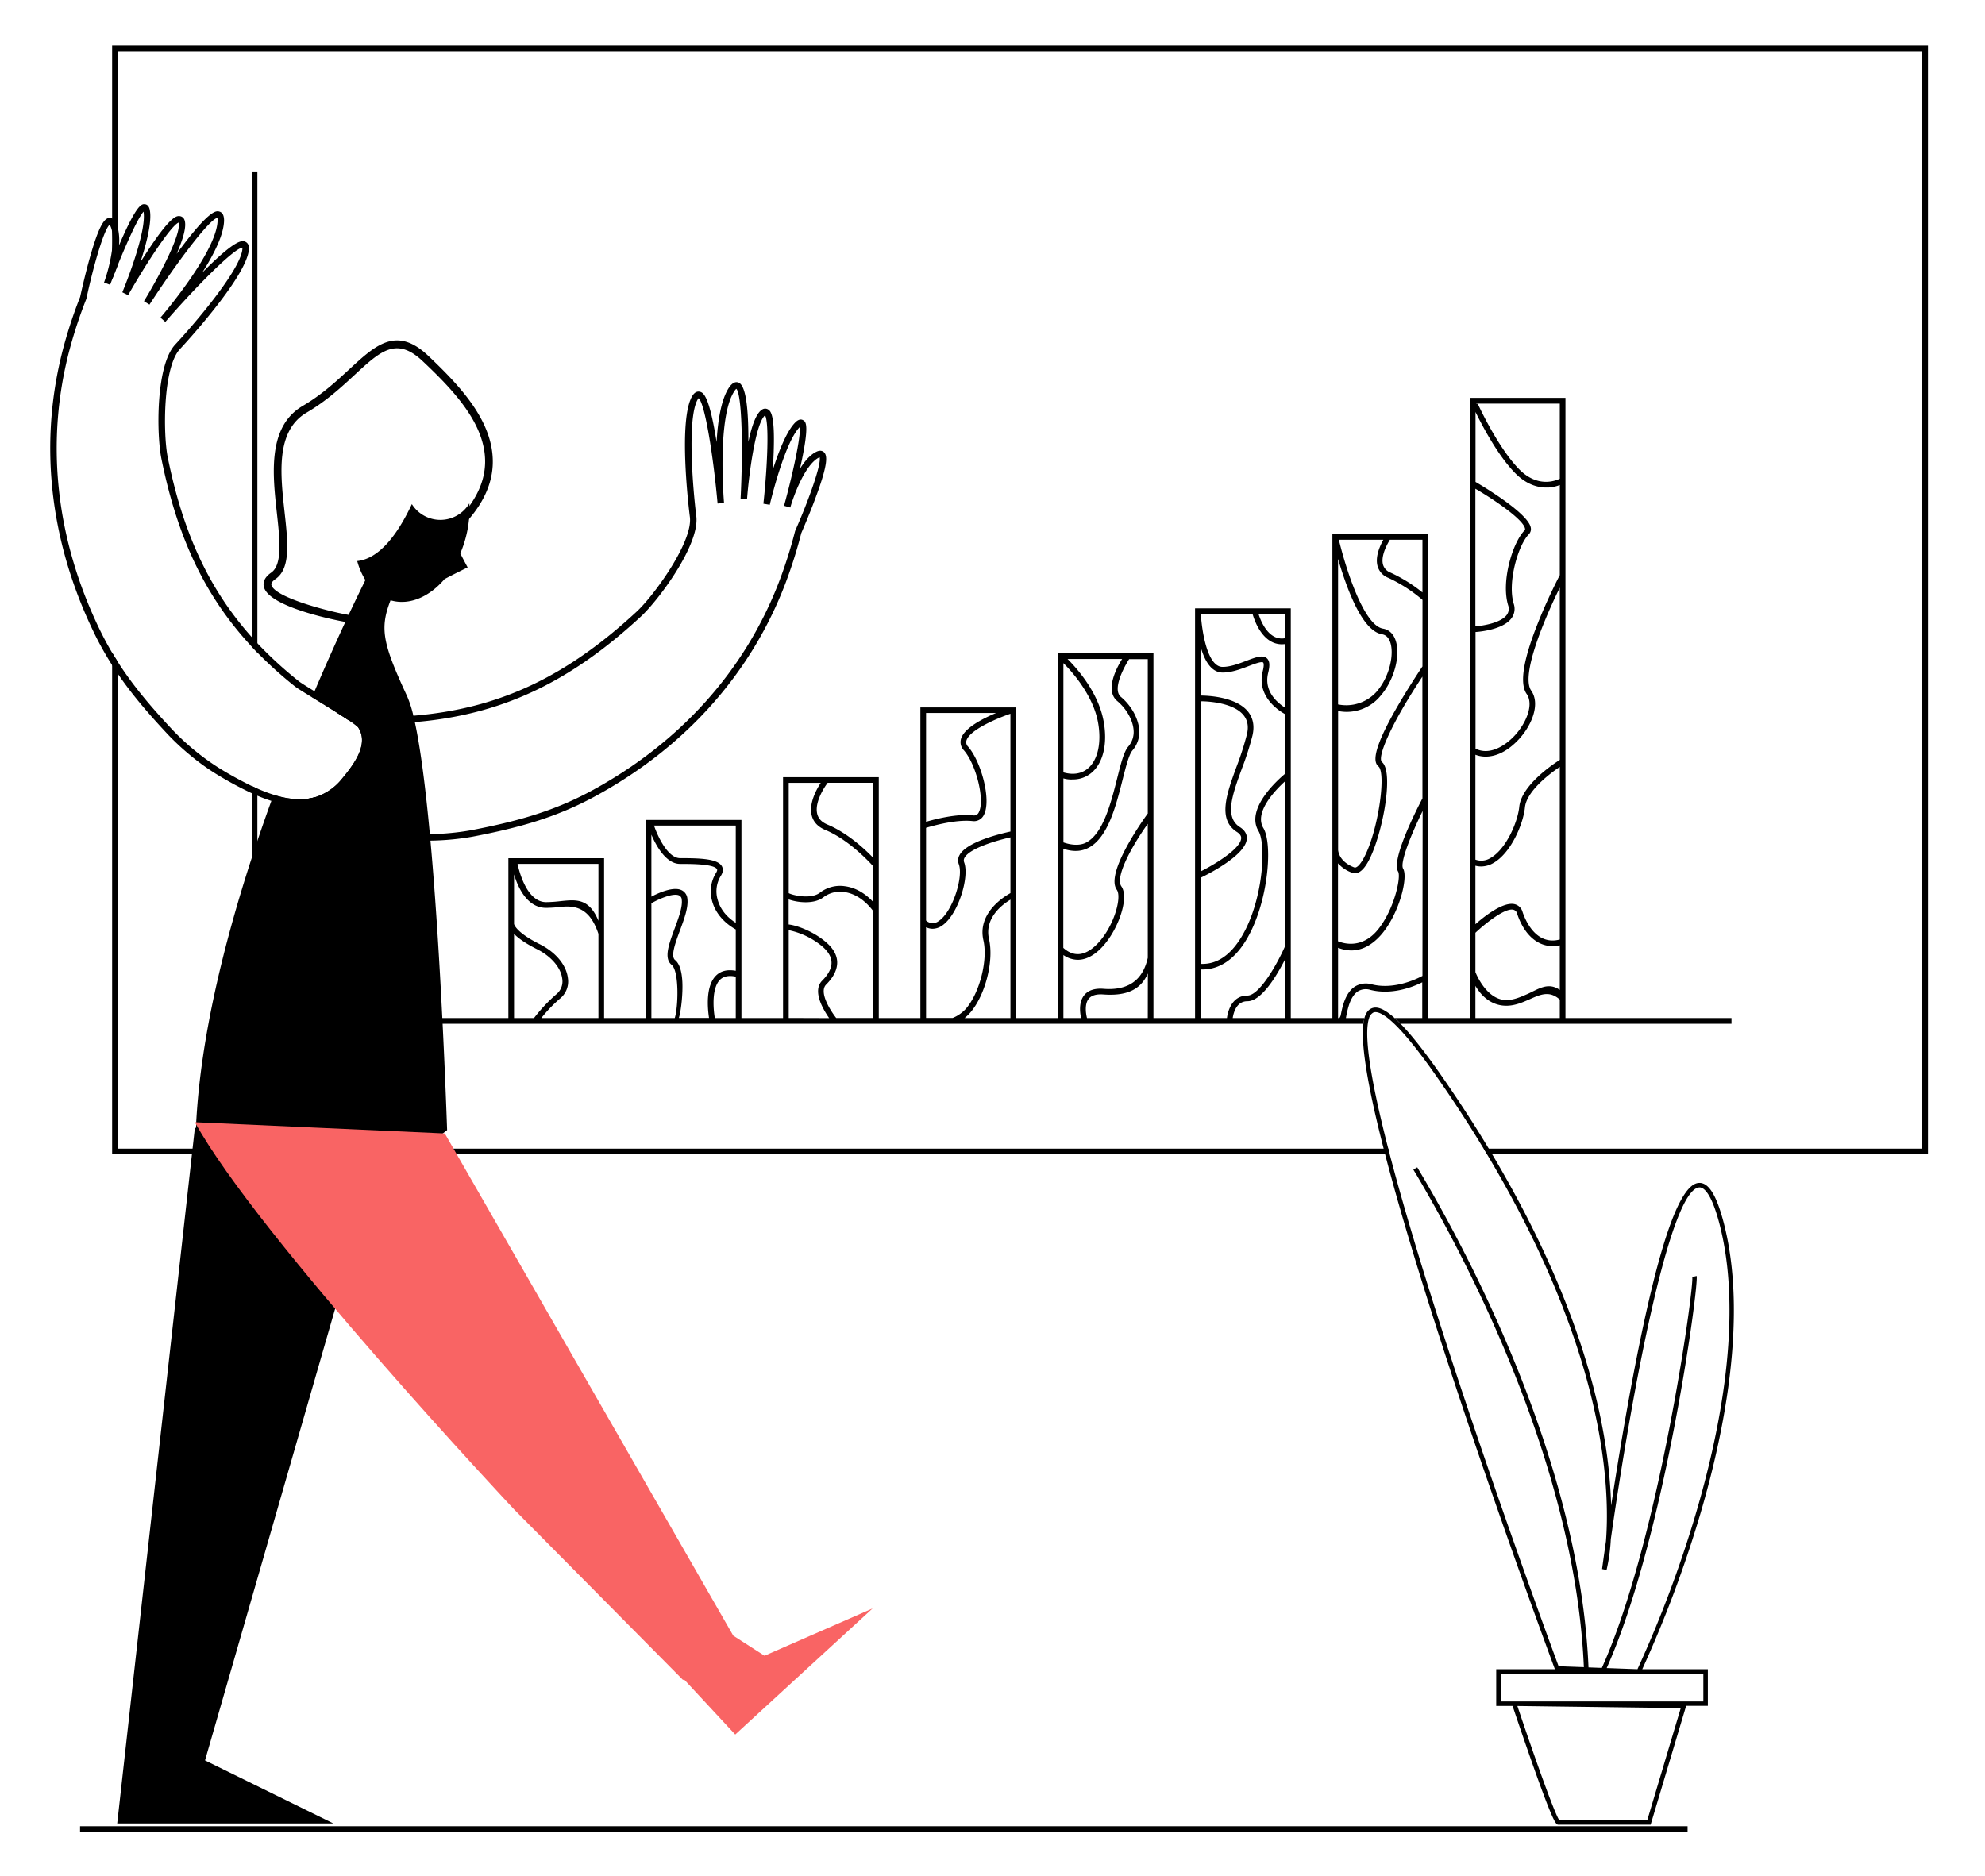
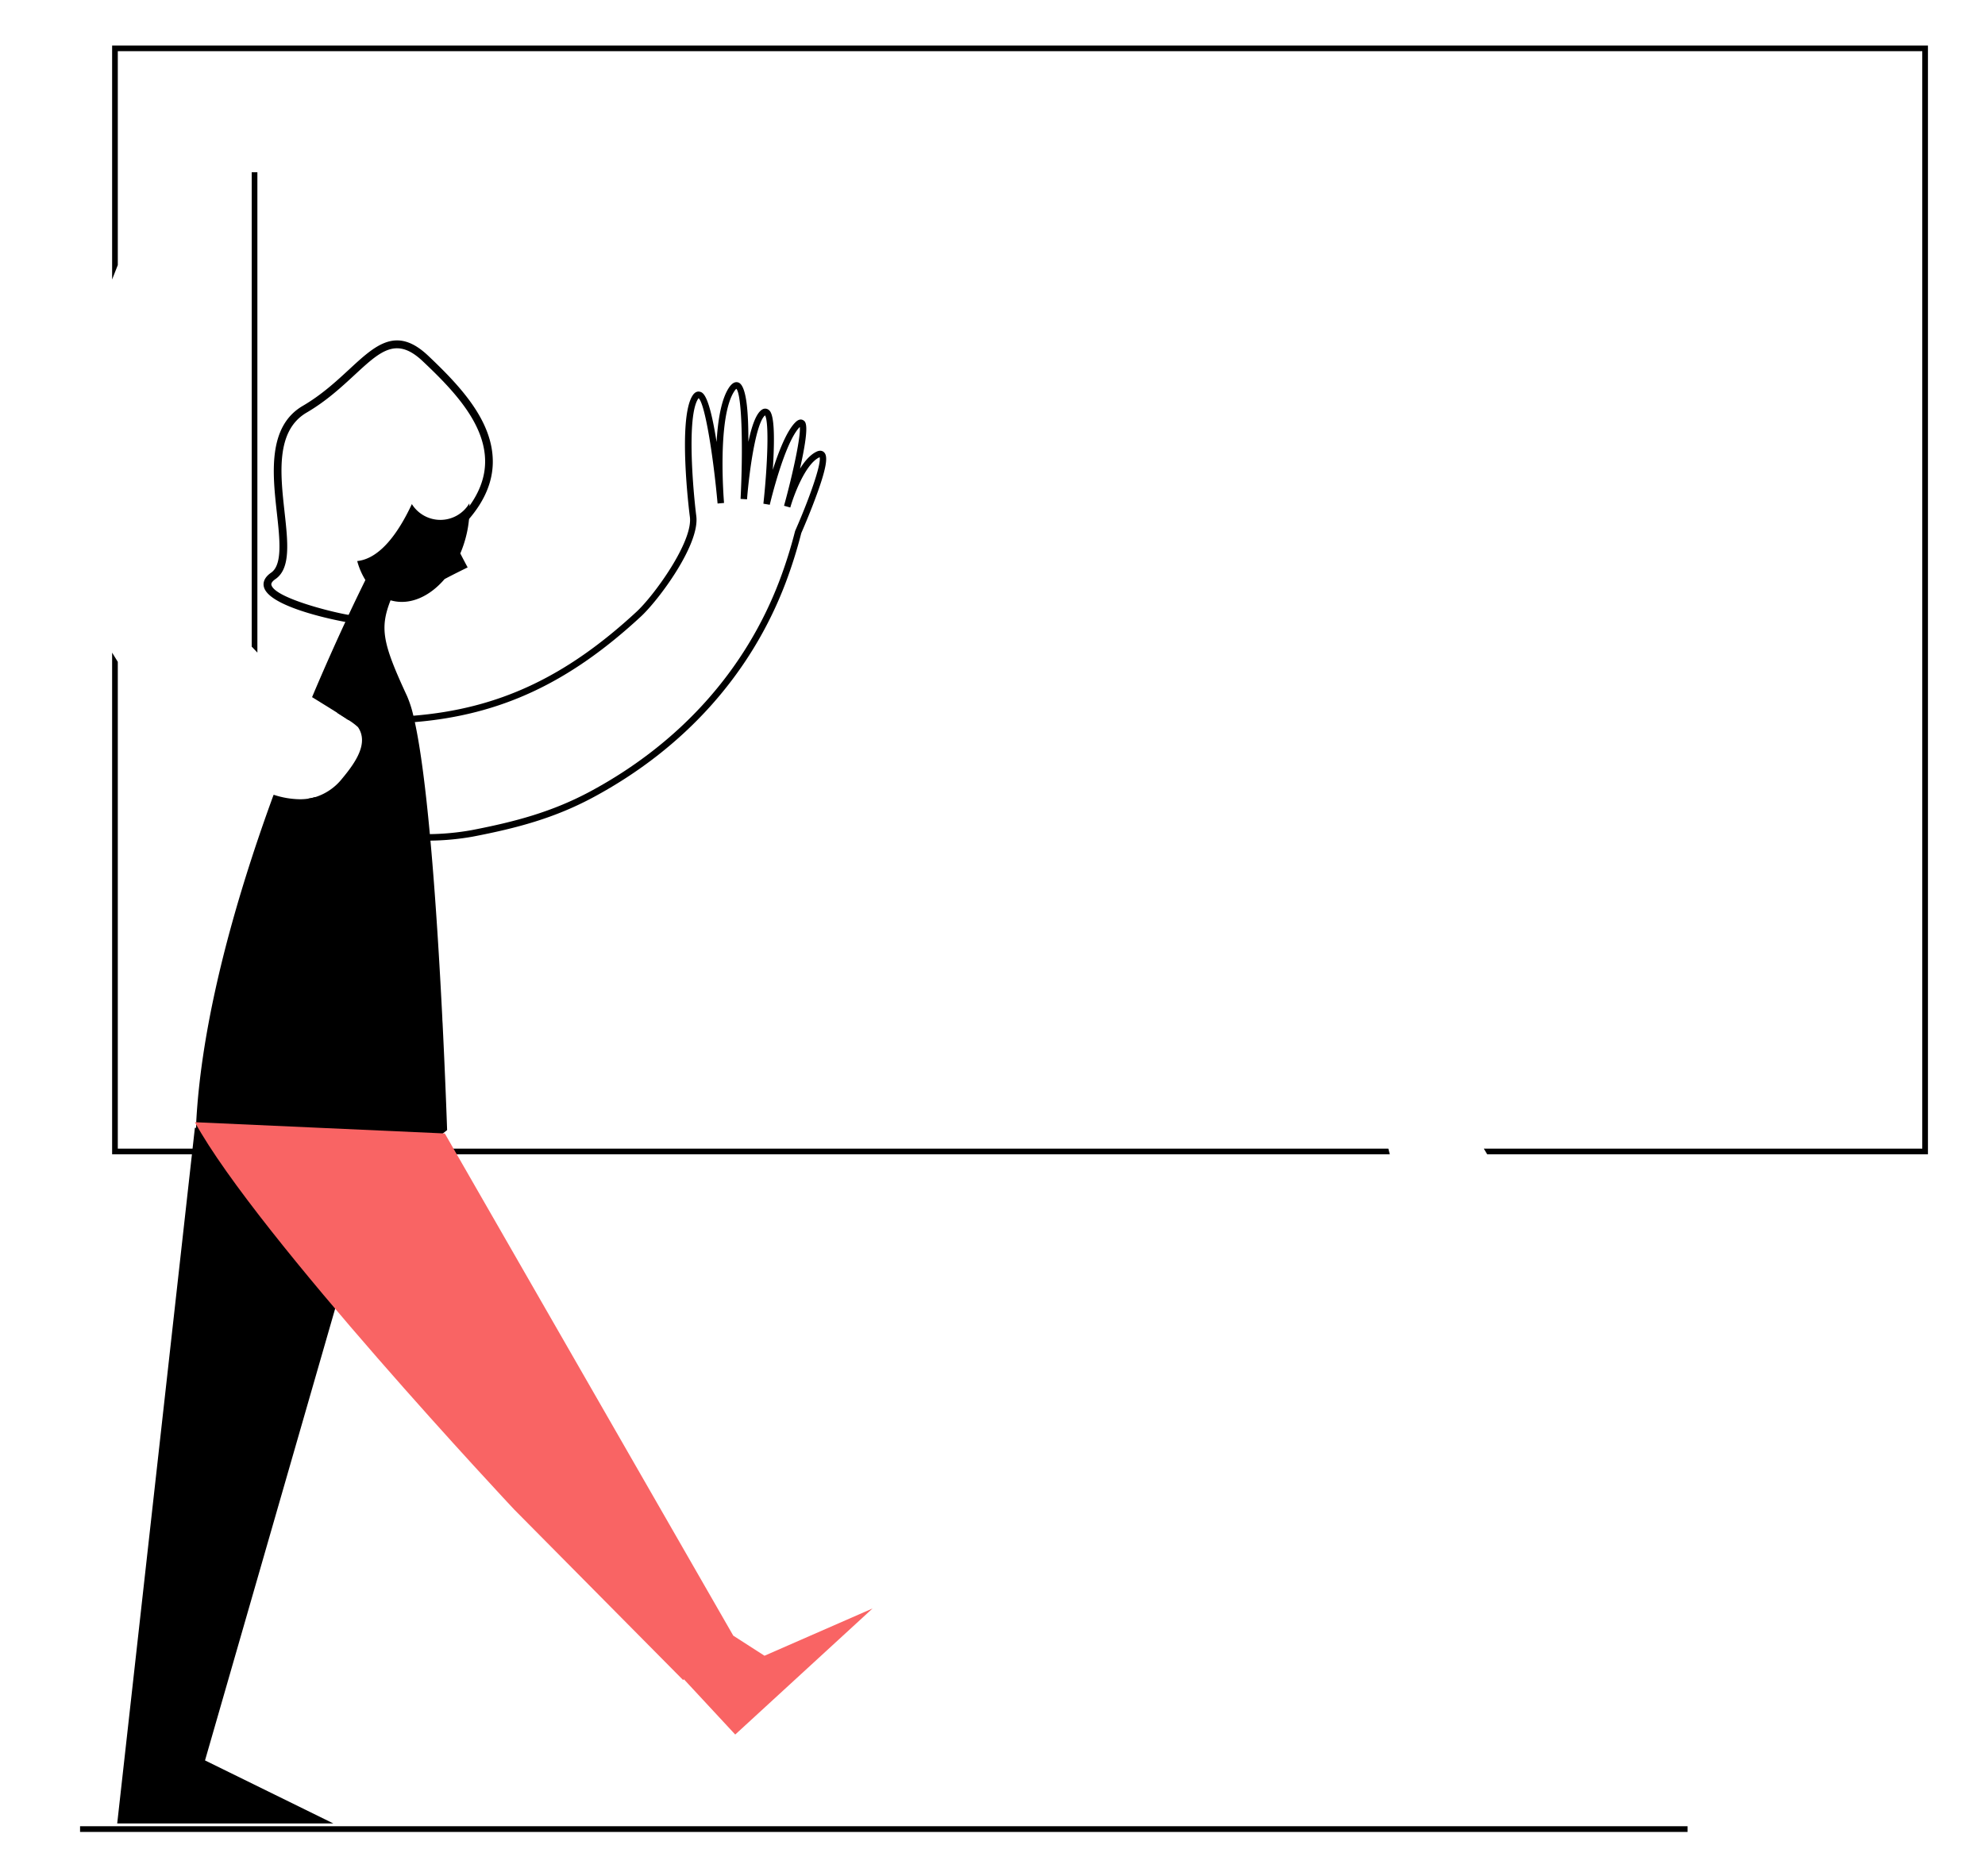
<svg xmlns="http://www.w3.org/2000/svg" id="Capa_1" data-name="Capa 1" viewBox="0 0 881.66 833.19">
  <title>Mesa de trabajo 49</title>
  <path d="M616.65,510.24H52.32V294q-1.29-2-2.52-4.09V512.76H617.3C617.08,511.91,616.86,511.07,616.65,510.24ZM49.8,20.24V124.15c.82-2.13,1.67-4.29,2.52-6.41v-95H853.8V510.24H659.05l1.51,2.52H856.32V20.24Z" />
  <path d="M114.32,76.5V289.89c-.86-.88-1.69-1.76-2.52-2.65V76.5Z" />
-   <path d="M299.16,453.26a.37.37,0,0,1-.25.12Z" />
  <path d="M366,200.9c-.47-.46-1.55-1.11-3.35-.25-2.8,1.34-5.26,4.23-7.33,7.56l.15-.66c4.23-19.13,2.43-20.2,1.25-20.9-.7-.41-1.85-.6-3.37.88-3.87,3.74-7.49,13-10.11,21.2.09-1.36.17-2.75.24-4.15,1.05-20.61-1.23-22-2.33-22.7a2.51,2.51,0,0,0-2.75.12c-2.61,1.67-4.59,7.52-6,14.27,0-9.18-.26-24.94-4.47-26.37-1.36-.46-2.69.23-4,2.07-3.58,5.17-5.1,14.82-5.65,24.39-3.37-21.38-6.1-22-7.45-22.35-.86-.21-2.13-.06-3.29,1.8-6.46,10.37-1.53,50.86-1.12,53.84h0c1.39,11.06-16,35-23.71,42.1-31.39,29.06-61.36,43.11-99.08,46.18q-3.28.27-6.66.43c-1,.05-5.45-.29-10.15-.65-4.43-.34-8.19-.61-11.33-.8-2.25-.15-4.18-.25-5.81-.31,1.74,1.1,3.41,2.17,4.85,3.13,1.8.11,3.67.24,5.48.37,2.41.16,4.71.34,6.59.48,6,.46,9.38.71,10.51.65,2.43-.11,4.81-.27,7.17-.47h0c38.2-3.19,68.58-17.46,100.38-46.89,7.85-7.27,26.2-31.89,24.61-44.58-1.48-11.76-4.24-44,.72-52a2.73,2.73,0,0,1,.3-.41c2.84,2.41,6.56,25.87,8.43,46.79l2.87-.25h0c-.05-.59-3.23-38.38,4.71-49.84a4.11,4.11,0,0,1,.75-.88c2.56,2.75,3,27.25,1.88,48.92l2.87.18c1-12.84,4-34,8-37.29,1.86,3,1.11,22.32-.73,39.24l2.83.48c.07-.28,6.52-27.75,13.34-34.56.48,4.19-3.06,20.73-7,35l2.78.77c1.46-5.17,6.61-19.26,12.86-22.26l.17-.07c.85,3.08-4.84,19.05-10.84,32.64l-.08.23a203.94,203.94,0,0,1-6.85,21.77c-15.12,39.88-44.17,72.31-84,93.76-17,9.13-33.38,13.5-52.81,17.25a113,113,0,0,1-18.5,1.77c-2.61,0-5.19,0-7.6-.22-16.11-1.3-33.08-3.68-41.6-13.82a21.22,21.22,0,0,1-1.78-2.42,21.85,21.85,0,0,1-3,.66,22.56,22.56,0,0,0,1.72,2.57,29.94,29.94,0,0,0,10.83,8.57c9.12,4.52,21.15,6.31,33.59,7.31,2,.16,4.22.24,6.42.24.56,0,1.11,0,1.67,0A115.79,115.79,0,0,0,210,371.64c19.69-3.79,36.35-8.23,53.62-17.53,40.47-21.79,70-54.74,85.35-95.28a207,207,0,0,0,6.92-22c.43-1,3.65-8.36,6.46-16C368,205.67,367.41,202.29,366,200.9Z" />
  <path d="M190.16,158c-14.09-13.31-23.35-4.75-35.07,6.09-5.75,5.31-12.26,11.33-20.61,16.2-15.75,9.19-13.4,30.45-11.51,47.52,1.31,11.85,2.55,23.05-2.54,26.57-3.54,2.45-3.66,5-3.14,6.61,2.48,8,26.86,13.58,36.07,15.28a34.26,34.26,0,0,0,3.44.54h.66l12.82-11.47,6-5.38,21.3-19.06,3.07-2.74,1.16-1a71.09,71.09,0,0,0,6.47-6.56h0c6.93-8.07,10.49-16.47,10.6-25.09C219.13,187,204.19,171.29,190.16,158Zm9.37,76.56-.26.23-.77.69-20.4,18.26-10.8,9.66-11.11,9.94c-.37,0-.82-.11-1.37-.2h0c-7.76-1.28-32.49-7.53-34.24-13.18-.1-.3-.39-1.24,1.81-2.76,6.77-4.69,5.49-16.31,4-29.76-1.87-16.93-4-36.11,9.83-44.18,8.67-5.06,15.33-11.22,21.21-16.65,7.35-6.8,12.86-11.9,18.9-11.9,3.5,0,7.17,1.71,11.48,5.79,13.5,12.74,27.88,27.77,27.66,44.91-.09,6.56-2.43,13.05-7,19.38A62,62,0,0,1,199.53,234.6Z" />
  <path d="M173.46,266.67c-4.85,12.5-3.55,19.07,7.33,42.52a49.85,49.85,0,0,1,2.81,8.74c.22.9.44,1.85.65,2.83h0c2.61,12,4.83,29.86,6.68,49.83.09,1,.18,1.91.26,2.87,2.34,25.89,4.07,54.89,5.27,78.78,0,.85.09,1.69.13,2.52,1.34,27.24,2,47.24,2,47.24-.62.5-1.24,1-1.86,1.46q-4.87,3.78-9.63,6.78c-1.39.89-2.78,1.73-4.15,2.52a93.79,93.79,0,0,1-19.71,8.65c-27.88,8.48-50.45-.55-63.59-8.65-1.39-.86-2.68-1.7-3.85-2.52-1.51-1.05-2.84-2-4-2.94h0A53.75,53.75,0,0,1,87,503.14c0-.71,0-1.43.09-2.14,0-.47,0-.94.06-1.42s0-.7,0-1.05C89.15,461,99.38,419.32,111.8,381.15q1.24-3.84,2.52-7.62,3.06-9.07,6.23-17.81c.32-.9.64-1.79,1-2.68a38.57,38.57,0,0,0,11.64,2,25.13,25.13,0,0,0,3.81-.28,21.85,21.85,0,0,0,3-.66A24.56,24.56,0,0,0,152,345.81C158.16,338.44,163.77,330,159,323a28.25,28.25,0,0,0-4.46-3.31c-1.44-1-3.11-2-4.85-3.13-3.37-2.13-7-4.35-9.64-6l-1.44-.88c.38-.9.76-1.79,1.13-2.68,5.06-11.9,9.75-22.32,13.66-30.75.5-1.08,1-2.12,1.45-3.13h0c3.17-6.76,5.74-12,7.44-15.46a31.67,31.67,0,0,1-3.63-8.43c10.28-1.1,18.44-12.83,24.27-25.31a14.94,14.94,0,0,0,25.53-.32A49,49,0,0,1,207,238.27a51,51,0,0,1-2.55,7.57c1.76,3.44,3.26,6.21,3.26,6.21s-6.4,3.12-10.25,5.19c-6.59,7.71-15.21,11.64-23.31,9.6Z" />
-   <path d="M114.32,350.29v3.12c2.09.88,4.17,1.66,6.23,2.31.32-.9.64-1.79,1-2.68A70,70,0,0,1,114.32,350.29Zm47-28.89a7.05,7.05,0,0,0-1.35-1.3c-1-.81-2.49-1.86-4.52-3.19-3.24-2.14-7.83-5-13.94-8.74l-1.82-1.11c-3.3-2-6.13-3.79-6.8-4.32a173.83,173.83,0,0,1-18.58-17Q113,284.35,111.8,283c-19-21.29-30.59-46.46-37.31-79.91-2.07-10.3-2.15-39.87,5.41-48,.29-.3,29.8-31.91,30.65-44.34.15-2.18-.79-3-1.61-3.38-1.28-.54-3.88-1.61-19.13,13.75C95,113,99.39,104.31,99.52,98c0-2.23-.63-3.57-2-4s-4.33-1.33-19.07,18.76c2.78-6.33,4.6-12.23,3.47-15.11A2.51,2.51,0,0,0,79.76,96c-1.3-.11-4-.29-15.19,17-.76,1.18-1.51,2.35-2.23,3.51,2.68-8.19,5.17-17.81,4.22-23.11-.37-2.08-1.41-2.61-2.21-2.68-1.38-.12-3.46-.31-11.23,17.67l-.27.62a24.17,24.17,0,0,0-.53-7.86,11.17,11.17,0,0,0-1-2.56A3.36,3.36,0,0,0,49.8,97a2.34,2.34,0,0,0-1.33-.2c-2,.29-4.39,2.71-8.75,18.32-2.18,7.84-3.89,15.7-4.12,16.75a208,208,0,0,0-7.26,21.86C17.05,195.6,21.68,239.59,41.72,281a140.67,140.67,0,0,0,8.08,14.46q1.23,1.93,2.52,3.82c6.49,9.53,14,18.19,22.59,27.34a108.9,108.9,0,0,0,9.26,8.6,99.92,99.92,0,0,0,11.59,8.43,156.17,156.17,0,0,0,16,8.69q1.26.58,2.52,1.11c2.09.88,4.17,1.66,6.23,2.31a42.28,42.28,0,0,0,12.65,2.16,28.54,28.54,0,0,0,5.49-.52,24.92,24.92,0,0,0,3.05-.81,27.53,27.53,0,0,0,12.5-8.9C158.37,342.69,168,331.08,161.33,321.4ZM152,345.81A24.56,24.56,0,0,1,140,354.13a21.85,21.85,0,0,1-3,.66,25.13,25.13,0,0,1-3.81.28,38.57,38.57,0,0,1-11.64-2,70,70,0,0,1-7.2-2.75c-.83-.36-1.67-.75-2.52-1.15a165.83,165.83,0,0,1-14.54-8A109.74,109.74,0,0,1,77,324.61c-9.58-10.19-17.76-19.75-24.69-30.6q-1.29-2-2.52-4.09c-1.94-3.26-3.76-6.65-5.49-10.22C24.57,239,20,195.67,31.12,154.5a204.24,204.24,0,0,1,7.2-21.66l.07-.23c3.09-14.53,7.83-30.81,10.33-32.81l.09.16a9.88,9.88,0,0,1,1,3,27.61,27.61,0,0,1,0,7.66,73.21,73.21,0,0,1-3.6,14.88l2.7,1,.9-2.38c.82-2.13,1.67-4.29,2.52-6.41,4.45-11,9.18-21.23,11.43-23.69,1.54,9.51-9.32,35.56-9.43,35.82l2.58,1.27c8.43-14.8,19.16-30.94,22.4-32.23,1.43,4.81-8.61,23.87-15.37,34.91l2.44,1.53c11.8-18.21,26.49-37.82,30.17-38.55a4.2,4.2,0,0,1,.1,1.15c-.28,14-25.13,42.88-25.38,43.17L73.43,143c13.78-15.86,30.53-32.7,34.24-33a2.68,2.68,0,0,1,0,.52c-.64,9.31-21.77,33.86-29.85,42.53-8.72,9.36-8.27,40.06-6.16,50.54,7.09,35.25,19.49,61.47,40.13,83.64.83.89,1.66,1.77,2.52,2.65A180.3,180.3,0,0,0,131.11,305c.79.63,3.25,2.16,7.46,4.74l1.44.88c2.66,1.63,6.27,3.85,9.64,6,1.74,1.1,3.41,2.17,4.85,3.13A28.25,28.25,0,0,1,159,323C163.77,330,158.16,338.44,152,345.81Z" />
  <path d="M86.56,501,52.06,810h96l-57-28L165,525.29S131,445.33,93.56,501Z" />
  <path d="M387.56,714.5l-48,21-13.87-8.92L197.56,503.5l-111-5c27.59,50.37,141.78,172,141.78,172l75.06,75.79.37-.33,22.79,24.55Z" fill="#f96464" />
-   <path d="M755.05,673.08c10.8-36.46,21.38-88.66,10.48-130.2-3.19-12.14-6.67-17.69-11-17.41-8.77.55-18.36,28.88-29.32,86.6-3.87,20.44-7.2,41-9.6,56.72a216.21,216.21,0,0,0-3.1-30.45c-7.84-45.65-28.45-89.74-49.66-125.45-.5-.85-1-1.69-1.51-2.52-7.47-12.43-15-23.8-22-33.81-7.31-10.44-12.87-17.28-17.14-21.67l-.13-.13c-.88-.9-1.71-1.69-2.48-2.39l-.15-.13c-5.78-5.21-8.71-5.12-10.55-4.15-1.09.57-2.18,1.67-2.87,4.15a.65.65,0,0,0,0,.13,16.14,16.14,0,0,0-.46,2.39s0,.08,0,.13c-.82,6.61.34,19.45,6.4,44.86q1.21,5.06,2.64,10.62c.21.83.43,1.67.65,2.52,6,23.06,14.74,52.18,26,86.82,23,70.79,49.11,141.07,49.37,141.77H664.56V757.8h7.28c.09.26.19.58.32,1,1.32,3.94,4.86,14.4,8.51,24.76,9.54,27,10.51,27,11.53,27h40.95l15.47-51.79.29-1h9.65V741.49H729.43A526.83,526.83,0,0,0,755.05,673.08Zm-111.9-74C631.09,562,622.83,534,617.3,512.89c-.22-.85-.44-1.69-.65-2.52-8.5-32.95-10.09-48.48-9.13-55.48a13.13,13.13,0,0,1,.55-2.52,4.11,4.11,0,0,1,1.79-2.51c1-.55,3-.42,6.69,2.51.85.68,1.8,1.51,2.85,2.52,4.24,4.09,10.14,11.1,18.34,22.81,6.8,9.71,14.07,20.69,21.31,32.67l1.51,2.52c21.3,35.68,42.11,79.88,50,125.62,3.55,20.61,3.51,36.21,2.75,46.07-1.1,7.65-1.71,12.28-1.73,12.42l2,.39a77.84,77.84,0,0,0,1.88-13.65c9.48-66.91,26.38-155.46,39.29-156.27,1.69-.13,5.19,1.81,8.89,15.91,10.79,41.1.27,92.89-10.45,129.1a521,521,0,0,1-25.89,69l-13.61-.5h-.06c25.77-57.68,41-169.91,39.95-174.18l-1.94.47c.85,4.7-14.81,117.54-40.16,173.63l-5.93-.22c-3.86-91.55-53.69-184.51-75-220.35-.5-.84-.85-1.44-1.05-1.79l-1.74,1c.2.35.57,1,1.08,1.81C650,557,699.61,649.52,703.49,740.57l-11.22-.41C689.62,733,665,666.28,643.15,599.09Zm88.51,209.46h-39.1c-2.17-3-12-31-18.29-49.79-.11-.31-.21-.62-.31-.92l71.79.92h.78Zm24.9-65.06V755.8h-90V743.49Z" />
  <rect x="35.56" y="811.24" width="714" height="2.53" />
-   <path d="M695.32,452.24V176.74H652.8v275.5H634.32v-215H591.8v215H573.32v-182H530.8v182H512.32v-162H469.8v162H451.32v-138H408.8v138H390.32v-107H347.8v107H329.32v-88H286.8v88H268.32v-71H225.8v71H114.32V350.29c-.83-.36-1.67-.75-2.52-1.15V454.76H605.56a16.14,16.14,0,0,1,.46-2.39.65.65,0,0,1,0-.13h-8.22l.14-.74c.6-3.12,1.73-8.92,5.24-11.16a6.82,6.82,0,0,1,5.53-.61c9.7,2.42,19.18-1.45,23-3.38v15.89H619.48l.15.13c.77.7,1.6,1.49,2.48,2.39H769.06v-2.52Zm-467,0V414.85c1.8,1.83,4.88,4.14,10.17,6.78,6.36,3.18,10.67,8.24,11.24,13.2a7.3,7.3,0,0,1-2.48,6.7,72.11,72.11,0,0,0-10.07,10.71Zm37.48,0H240.44a60.56,60.56,0,0,1,8.43-8.77,9.75,9.75,0,0,0,3.37-8.93c-.68-5.89-5.4-11.56-12.61-15.17-10.74-5.37-11.3-8.91-11.31-8.95v-22c1.69,5.62,5.75,14.87,14.24,14.87a63,63,0,0,0,6.7-.45c7.17-.76,12.94,1.2,16.54,12Zm0-43.23C261.63,399,256,399.56,249,400.3a60.73,60.73,0,0,1-6.43.44c-8.34,0-11.84-13-12.7-17H265.8Zm33.11,44.37.25-.12A.37.37,0,0,1,298.91,453.38Zm.78-1.14H289.32v-51c3.71-2.11,9.83-4.68,12.34-3.46a2.12,2.12,0,0,1,1.15,1.9c.4,3.2-1.42,8.11-3.19,12.87-2.5,6.76-4.87,13.14-1.35,16S301.22,447.72,299.69,452.24Zm27.11,0h-9.3c-.75-4.35-1.4-13.53,2.4-17.11,1.59-1.49,3.9-1.92,6.9-1.29Zm0-21c-3.61-.66-6.51,0-8.63,2-4.91,4.62-3.85,15-3.24,18.95H301.52c1-3.06,1.84-10.92,1.55-16.16-.27-4.86-1.36-8.08-3.22-9.57-2.09-1.67.16-7.75,2.15-13.11,1.86-5,3.79-10.24,3.31-14.06a4.6,4.6,0,0,0-2.54-3.85c-3.65-1.78-10.17,1.14-13.45,2.86V370.76c2.14,5,6.53,13,12.74,13,4.91,0,15.14,0,16.4,2.36.19.37,0,.94-.45,1.68A15.49,15.49,0,0,0,316.23,400c1.32,5.23,5.07,9.78,10.57,12.88Zm0-21.3c-5.31-3.39-7.35-7.54-8.12-10.57a13,13,0,0,1,1.43-10.21c1.31-2,1-3.41.57-4.28-1.82-3.41-9.51-3.68-18.62-3.68-5.52,0-10-9.9-11.58-14.48H326.8Zm23.52,42.26v-39a33.91,33.91,0,0,1,14.92,7.23c2.62,2.25,4,4.58,4.08,7,.1,2.58-1.3,5.34-4.15,8.2-1.72,1.71-3.09,5.14.17,11.72a39.63,39.63,0,0,0,2.94,4.91Zm37.48,0H371.41c-2.56-3.25-7.81-11.5-4.46-14.85s5-6.76,4.9-10.08c-.12-3.1-1.79-6.05-5-8.77-5.68-4.87-13-7.46-16.56-7.84V399.52c3.7,1.37,11.31,2.34,15.53-1a12.25,12.25,0,0,1,9.18-2.27c3.27.44,8.09,2.26,12.77,8.35Zm0-51.58c-4.57-4.9-9.16-6.5-12.43-6.94a14.65,14.65,0,0,0-11.1,2.79c-3.94,3.16-12.16,1.26-13.95.27v-49h14.24c-2.06,3.12-5.13,9-4.13,14,.62,3.16,2.69,5.49,6.14,6.93,10.25,4.27,19.24,13.87,21.23,16.08Zm0-19.62c-3.7-3.84-11.41-11-20.25-14.71-2.65-1.1-4.17-2.75-4.63-5.05-1.05-5.14,3.39-11.81,4.72-13.52H387.8Zm23.52-64.28h31.11c-6,2.5-14.3,6.76-15.61,11.57a5.23,5.23,0,0,0,1.29,5c5.53,6.33,9.39,22.26,6.66,27.49a2.32,2.32,0,0,1-2.57,1.42c-7.35-.81-17.05,1.73-20.88,2.85ZM448.8,452.24H428.42a18.48,18.48,0,0,0,2.61-2.51c6.62-7.71,10.48-22.9,8.26-32.51-2.16-9.36,5.8-15.35,9.51-17.59Zm0-55.51c-3.08,1.69-14.76,9-12,21,2,8.79-1.65,23.23-7.72,30.3a16,16,0,0,1-5.94,4.16H411.32V411.88a6.64,6.64,0,0,0,2.91.69,7.53,7.53,0,0,0,4.24-1.42c7.14-4.87,12.21-21.61,9.77-28.09a2.36,2.36,0,0,1,.2-2.09c2.36-4.21,14.24-7.63,20.36-9Zm0-27.35c-4.6,1-19.33,4.56-22.56,10.36a4.84,4.84,0,0,0-.36,4.2c2.06,5.51-2.7,20.94-8.84,25.12a4.35,4.35,0,0,1-5.72-.15V367.73c3-.9,13.26-3.79,20.6-3A4.87,4.87,0,0,0,437,362c3.45-6.61-1.22-23.72-7-30.32a2.72,2.72,0,0,1-.75-2.67c1.33-4.86,14.19-10.14,19.54-11.95Zm23.52-74.8c3.46,3.38,13.05,13.88,15.35,26.15,1.68,9,0,16.86-4.45,20.6-2.8,2.38-6.55,3-10.9,1.77Zm0,51.19a12,12,0,0,0,4.18.47,12.61,12.61,0,0,0,8.35-3c5.2-4.39,7.18-13,5.31-23-2.41-12.82-11.85-23.38-16-27.51h24.25c-2.06,3.28-8,13.85-2.14,18.71,4,3.35,6.85,8.33,7.21,12.69a9.88,9.88,0,0,1-2.36,7.52c-1.94,2.26-3.24,7.43-4.89,14-2.78,11-6.24,24.73-13.9,28.67-2.66,1.37-6.44,1.13-10-.12ZM509.8,452.24h-27c-.55-2.17-1.08-6.19.71-8.5,1.2-1.55,3.39-2.21,6.48-2,10.39.79,16.69-2.1,19.84-9.32Zm0-26.77c-1.53,6.87-5.81,14.84-19.64,13.77-4-.31-6.92.68-8.68,2.95-2.38,3.07-1.84,7.61-1.29,10.05h-7.87v-28a11.25,11.25,0,0,0,6.41,2.11c3,0,6-1.3,9-3.9,8.34-7.29,14.15-23.39,10.35-28.7-3-4.27,5.12-18.61,11.71-27.78Zm0-64.12c-3.79,5.24-18.74,26.92-13.77,33.88,2.54,3.56-1.83,18.24-10,25.33-4.8,4.2-9.42,4.36-13.75.49V377a16.64,16.64,0,0,0,5.45,1,12.29,12.29,0,0,0,5.7-1.37c8.68-4.47,12.29-18.79,15.19-30.31,1.45-5.73,2.81-11.14,4.36-12.95a12.47,12.47,0,0,0,3-9.37c-.42-5-3.6-10.66-8.11-14.42-3.84-3.2,1-12.64,3.65-16.77h8.28Zm23.52-49.84c3.15,0,14.44.58,19,6.16,1.84,2.27,2.34,5.06,1.52,8.54a132.3,132.3,0,0,1-4.64,14.44c-4.38,12-8.51,23.38.19,28.92,2,1.27,1.92,2.47,1.89,2.86-.28,4.33-10.48,10.89-17.95,14.65ZM570.8,452.24H547.52c.45-2.88,1.89-7.48,6.54-7.48,6.32,0,13.16-11.59,16.74-18.65Zm0-32c-3.78,8.6-11.57,22-16.74,22-6.17,0-8.51,5.67-9.1,10H533.32V430.65l.82,0c7.23,0,13.7-4.17,18.8-12.16,10.26-16.07,12.61-43.33,8.2-50.66-4.19-7,5.25-16.78,9.66-20.79Zm0-76.54c-3.12,2.59-17.77,15.55-11.82,25.46,3.58,6,2.07,32-8.17,48-4.88,7.62-10.75,11.31-17.49,11V389.89c4.17-2,20-10.18,20.48-17.3.09-1.4-.37-3.44-3.06-5.16-7-4.44-3.37-14.39.82-25.91a130,130,0,0,0,4.73-14.73c1-4.24.32-7.84-2-10.72-5.29-6.5-17.49-7.06-20.94-7.09V287.61c2.17,7.41,5.45,11.15,9.74,11.15,4,0,8.17-1.6,11.56-2.89,2.41-.92,5.71-2.18,6.39-1.57.07.06.63.67-.18,3.89-2.83,11.35,7.42,17.7,10,19.09Zm0-29.33a21.63,21.63,0,0,1-4.08-3.32c-3.41-3.61-4.56-7.73-3.43-12.23.83-3.33.64-5.3-.6-6.4-1.83-1.63-5-.43-9,1.09-3.36,1.28-7.17,2.74-10.66,2.74-6.78,0-9.19-15.88-9.67-23.48h23c.63,2.23,2.9,9,7.88,12a9.82,9.82,0,0,0,5.11,1.43,12,12,0,0,0,1.45-.1Zm0-30.88a7.34,7.34,0,0,1-5.26-.93c-3.74-2.23-5.77-7.38-6.54-9.79h11.8Zm23.52-35.21c.95,3.27,2.15,7.09,3.55,10.91,5.15,14.07,10.52,21.66,16,22.57,1.67.27,2.87,1.44,3.59,3.45,1.86,5.23-.16,15.39-6.14,22.18a18.14,18.14,0,0,1-17,5.52ZM631.8,433.5c-2.35,1.27-12.46,6.26-22.43,3.77a9.34,9.34,0,0,0-7.51.94c-4.43,2.82-5.69,9.32-6.36,12.81a4.77,4.77,0,0,1-.58,1.22h-.6V421a15.73,15.73,0,0,0,5.9,1.19c4.61,0,9-2.25,13-6.69,8.21-9.24,12.33-25.69,10-29.63-1.55-2.6,3.56-15.21,8.66-25.62Zm0-78.86c-2.95,5.64-13.92,27.36-10.82,32.51,1.49,2.49-2,18-9.69,26.65-4.87,5.47-11.17,6.61-17,4.32V383.49a15,15,0,0,0,6.3,4.19,3.43,3.43,0,0,0,1.25.24c1.89,0,3.78-1.6,5.63-4.78,6.14-10.55,12-39.89,6.37-44.61-2.33-1.94,3.9-16.81,17.93-37.95Zm0-58.6c-1.45,2.16-7,10.55-12,19.32-10.84,19.1-9.49,23.48-7.53,25.11,3.58,3-.25,29.89-6.94,41.4-1.46,2.51-2.88,3.8-3.81,3.45-7-2.63-7.17-7.62-7.18-7.82V315.84a19.4,19.4,0,0,0,18.88-6.79c6-6.88,9-18,6.62-24.7-1-2.9-3-4.66-5.55-5.1-8.75-1.45-16.78-27.66-19.62-39.49h19.76c-2.61,4.73-3.47,8.87-2.48,12a7.88,7.88,0,0,0,4.62,4.9,65.39,65.39,0,0,1,15.25,9.82Zm0-32.87a67.11,67.11,0,0,0-14.23-8.83,5.39,5.39,0,0,1-3.23-3.34c-.84-2.65.21-6.62,2.94-11.15a.41.41,0,0,0,.05-.09H631.8Zm38.05,5.69a4.58,4.58,0,0,1-.54,4.2c-2.55,3.64-10.67,4.92-14,5.16V217.11c8.62,5,21.53,13.84,22.06,17.78a.76.76,0,0,1-.21.72C672,240.74,666.6,258,669.85,268.86ZM692.8,452.24H655.32V437.91c2,3.51,6.36,8.85,13.74,8.85,3.87,0,7.33-1.54,10.39-2.89,4.86-2.16,8.79-3.91,13.35.16Zm0-12.5c-5.22-3.69-9.62-.3-14.38,1.82-3,1.31-6,2.68-9.36,2.68-9,0-13.7-12.33-13.74-12.43V414.35c4.34-4.09,13.2-11.16,16.86-10.24a2.34,2.34,0,0,1,1.68,1.79c3.07,9.21,8.9,14.39,15.8,14.38a14.32,14.32,0,0,0,3.14-.35Zm0-22.4c-10.61,2.8-15.33-8.62-16.54-12.24a4.84,4.84,0,0,0-3.46-3.44c-5.3-1.33-14.21,6-17.48,8.89v-26a9.59,9.59,0,0,0,2.54.34,10.89,10.89,0,0,0,5.4-1.51c7.91-4.47,13.33-17.45,14.06-24.71s11.14-15.11,15.48-18Zm0-79.78c-3.08,1.95-17,11.26-18,20.81-.69,6.88-5.88,18.87-12.79,22.77a7.64,7.64,0,0,1-6.69.72V335.27a12.49,12.49,0,0,0,4.55.83c4.32,0,9.48-2.05,14.69-7.64,5.87-6.32,9.66-15.79,5.54-21.68-4.76-6.81,6-32.11,12.7-45.73Zm0-82.09c-.83,1.6-5.83,11.32-10,22-6.3,15.9-7.89,26.26-4.73,30.77,3.32,4.75-.26,13.08-5.31,18.52-4.55,4.88-11.42,8.85-17.39,5.78V280.75c1.62-.1,12.38-1,16.06-6.24a7,7,0,0,0,.89-6.37c-2.86-9.55,2.08-26.14,6.68-30.75a3.27,3.27,0,0,0,.94-2.84c-.82-6.13-19.76-17.66-24.57-20.48V183c2.92,6,10,19.57,17.85,27.4,5,5,10,6.17,13.53,6.17.37,0,.72,0,1.06,0a16.63,16.63,0,0,0,5-1.13Zm0-42.82c-1.72.85-9.67,4.14-17.85-4-9.08-9.09-17.49-26.91-18.61-29.35h-.75l.62-.28s0,.11.13.28H692.8Z" />
</svg>